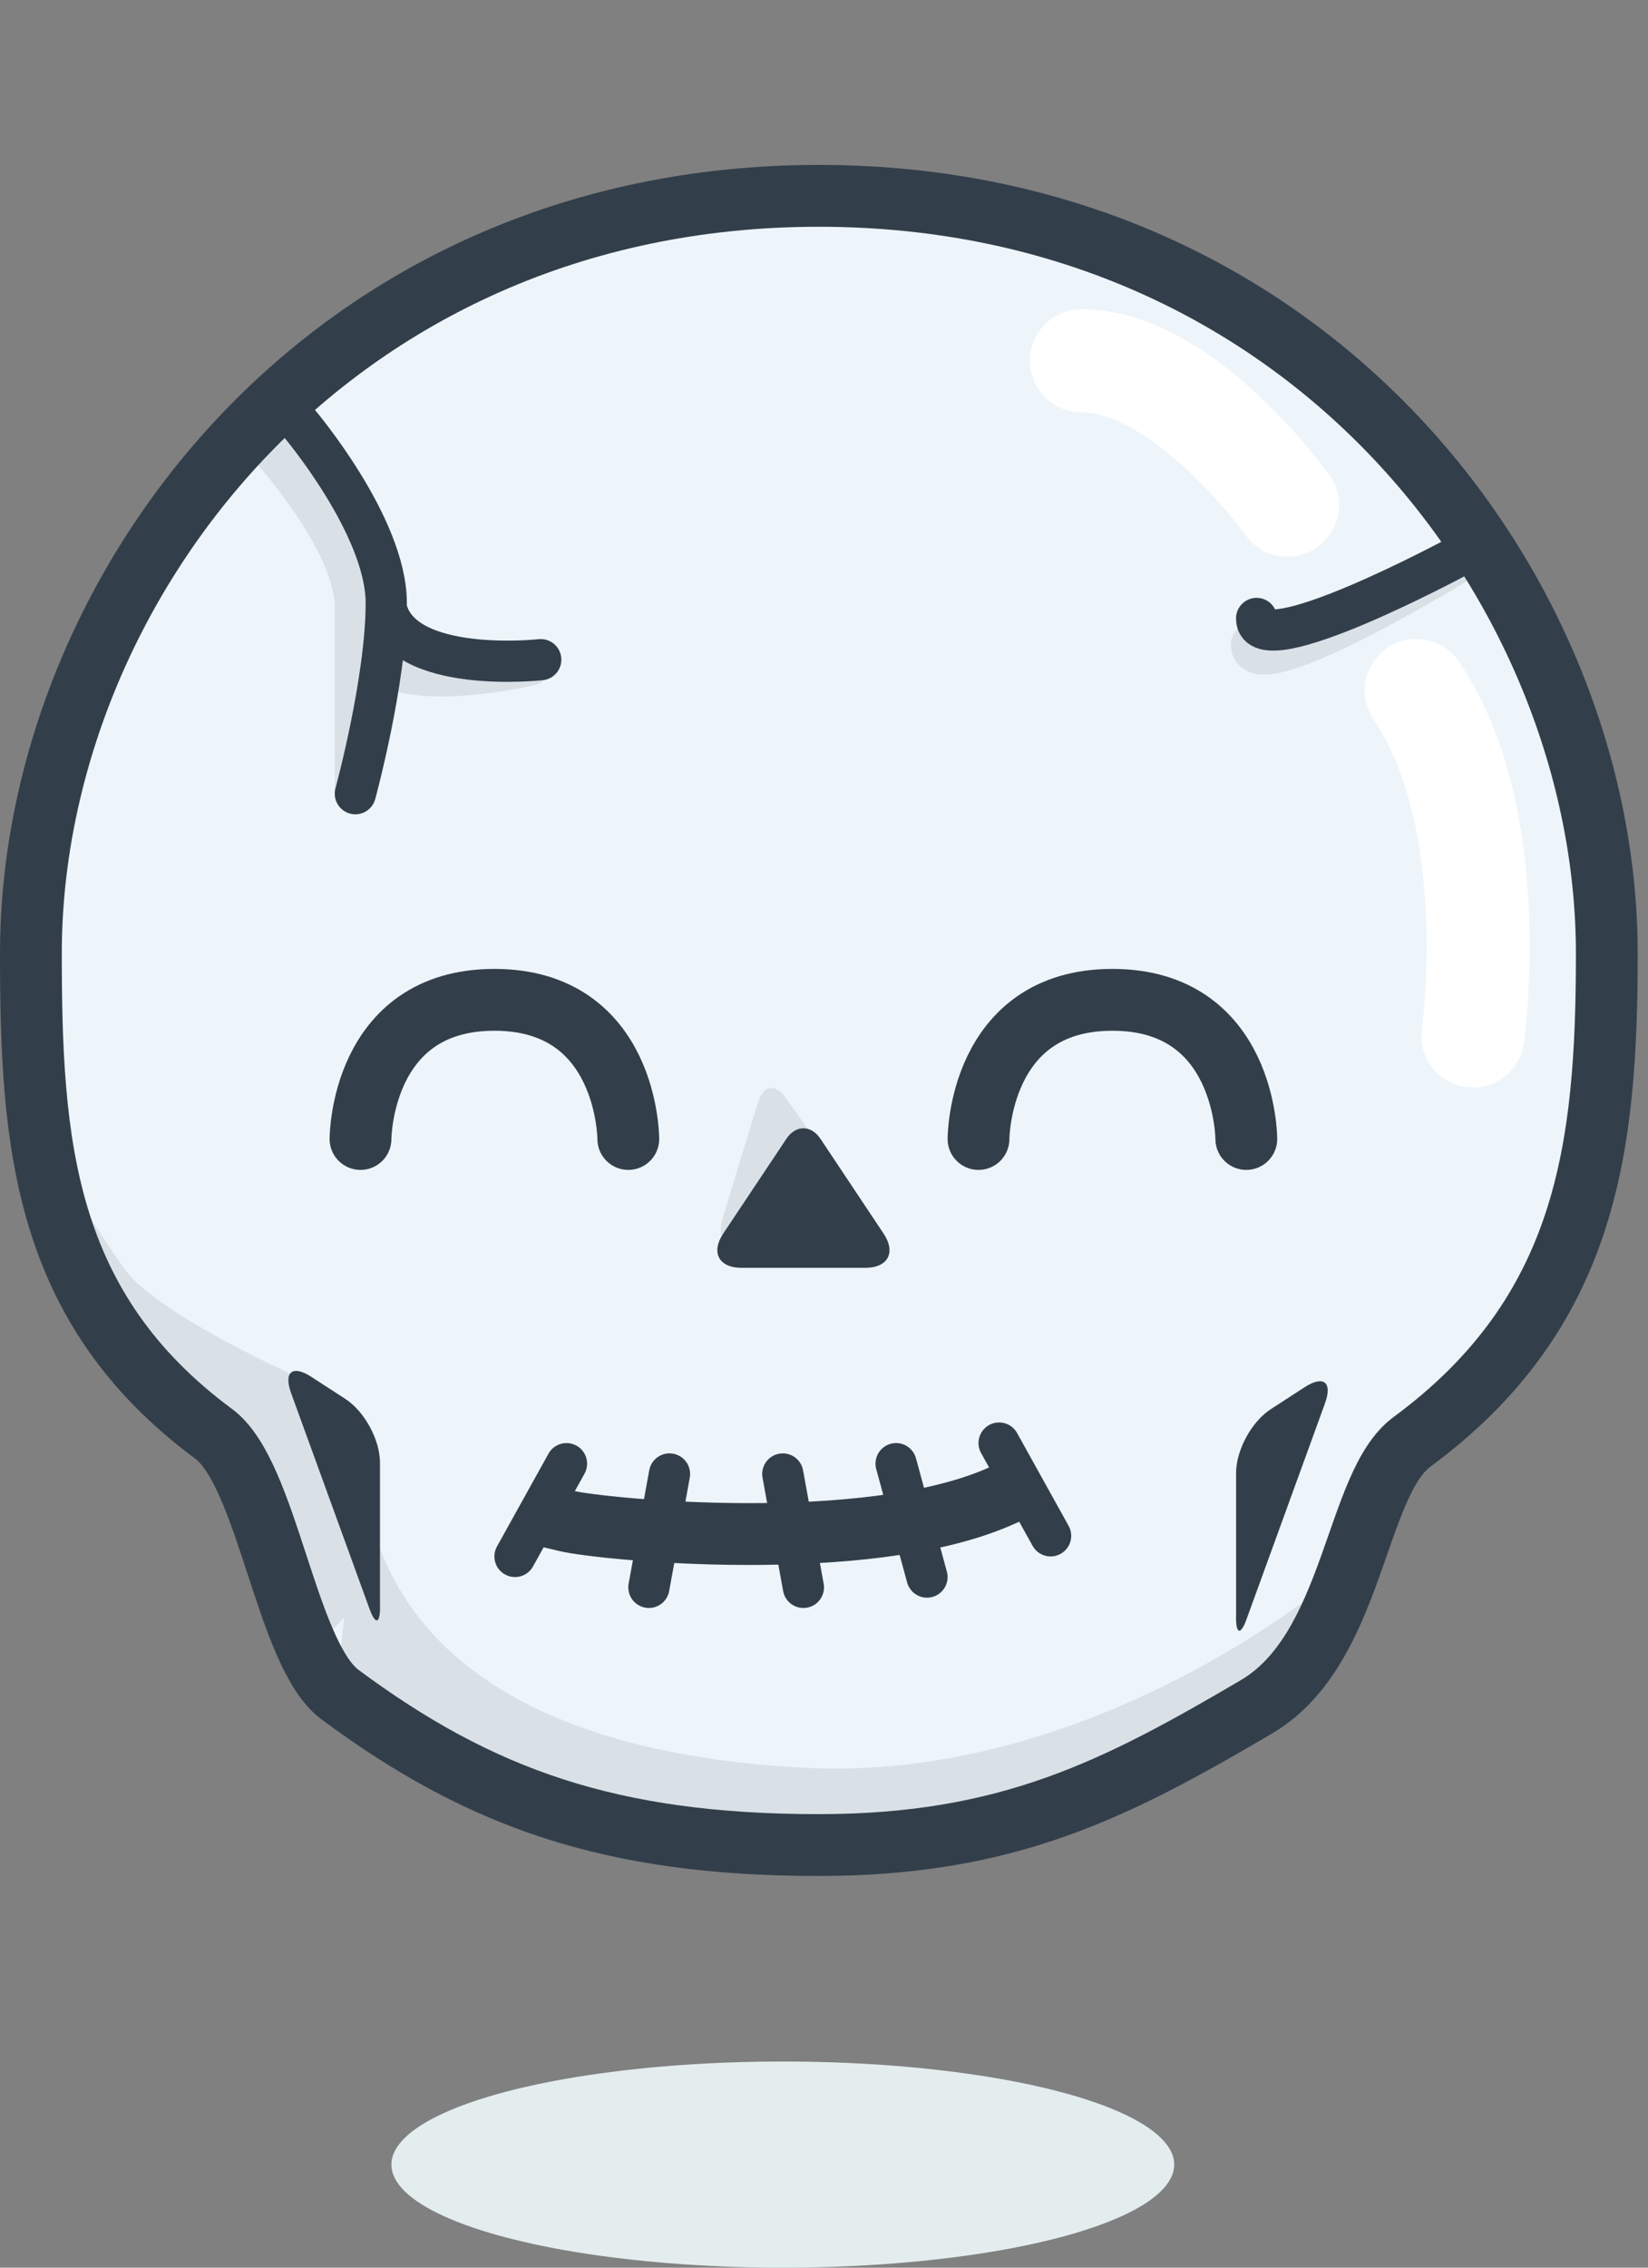
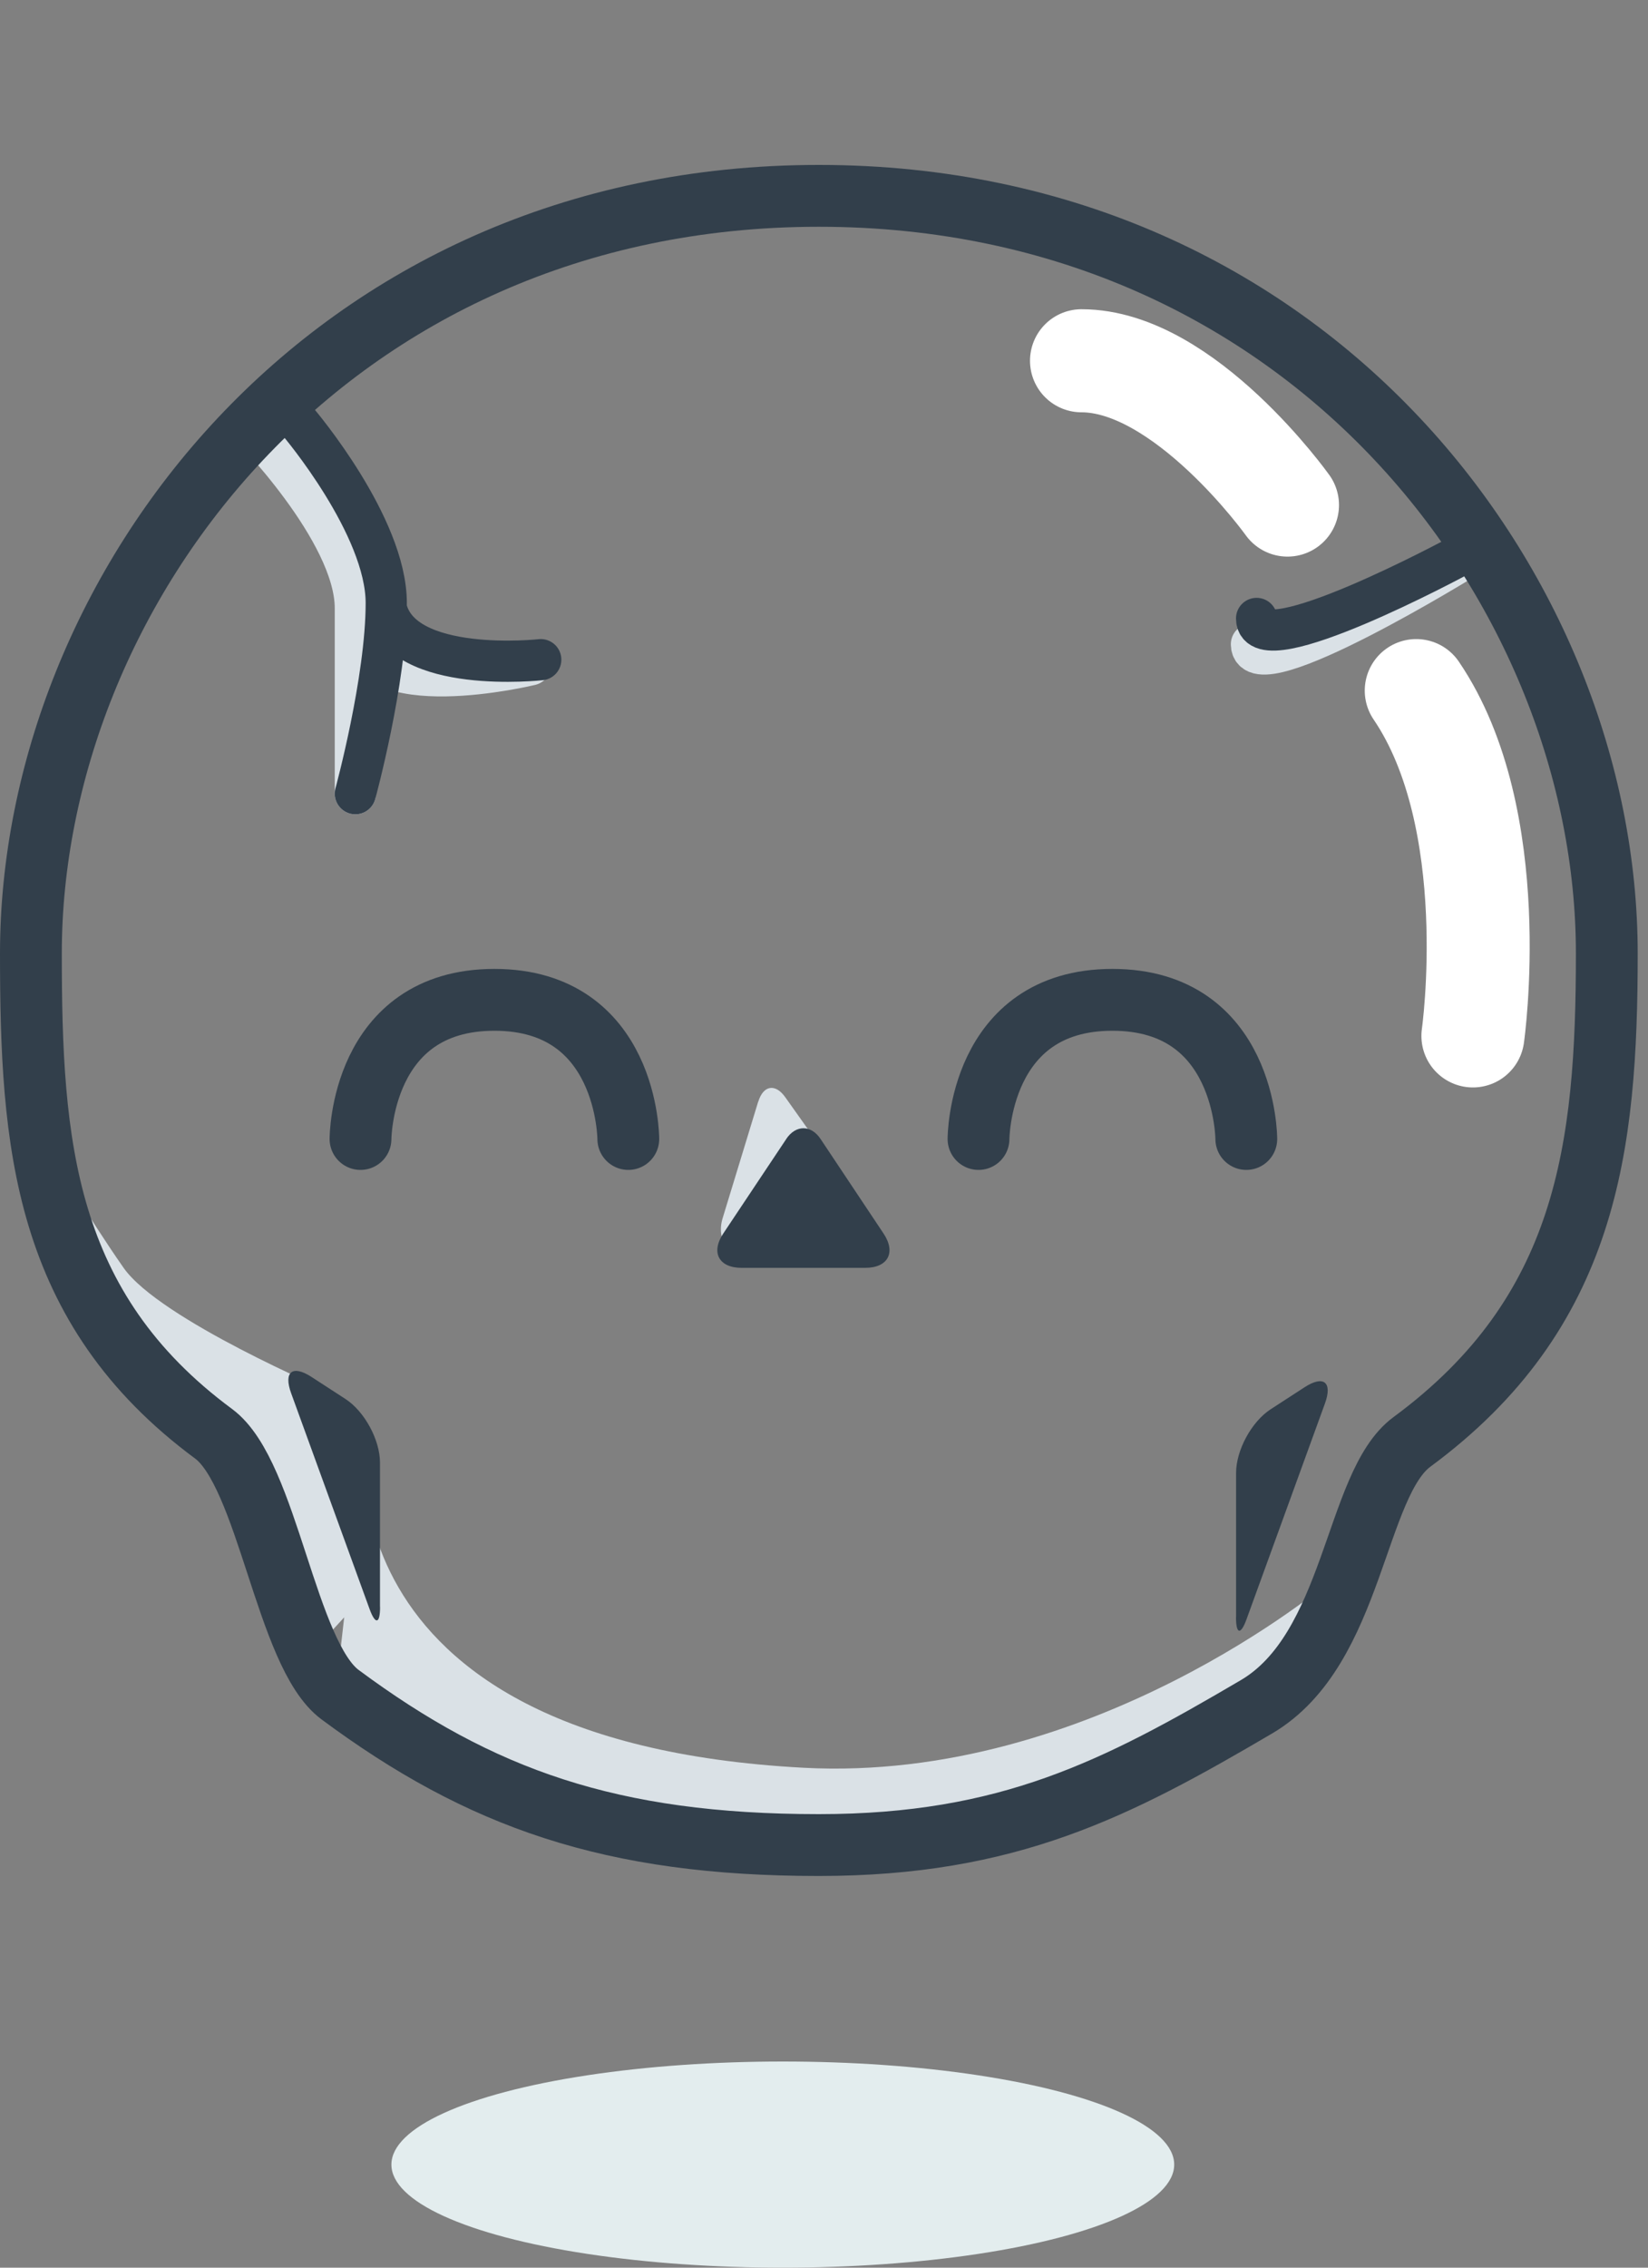
<svg xmlns="http://www.w3.org/2000/svg" id="skeleton" width="160" height="220" viewBox="0 0 160 220">
  <rect x="0" y="0" width="160" height="220" fill="#808080" stroke="none" />
  <g id="skull" fill="none" fill-rule="evenodd" transform="translate(3 19)">
    <animateTransform attributeType="xml" attributeName="transform" type="translate" values="3 19; 3 10; 3 19" begin="0s" dur="3s" repeatCount="indefinite" />
-     <path fill="#EEF5FA" d="M76.5 160c18.402 0 28.932-5.45 42.483-13.41C128.5 141 128.5 125 134.08 120.888 151.11 108.336 153 92.338 153 73.5 153 38.43 124.273 0 76.5 0 28.727 0 0 38.43 0 73.5c0 18.416 1.185 34.367 17.74 46.6 5.277 3.9 7 21.4 12.277 25.31C43.6 155.476 56.31 160 76.5 160z" />
    <path fill="#DAE1E6" d="M34 134l-5-18s-16.5-7-20-12-7-11-7-11l3 13 11 13.5 8 9 4.5 11.5 5.5-6z" />
    <path fill="#DAE1E6" d="M32.5 119.5l-3 26.5 34.414 14H90.52l22.312-10.5S126 140.5 124 144c-2.522 4.413 2-9.5 2-9.5s-23 19.5-51 18c-48.124-2.578-42.5-33-42.5-33z" />
-     <path stroke="#323F4B" stroke-width="6" d="M93.985 126.22C81 131.89 55.5 129.39 52 128.558" stroke-linecap="square" />
    <path stroke="#DAE1E6" stroke-width="4" d="M32 42c0 7.5 16.5 3.5 16.5 3.5M21 22s10.5 10.5 10.5 18v18" stroke-linecap="round" />
    <path stroke="#323F4B" stroke-width="4" d="M26 22s8.5 10 8.5 17.5-3 18.5-3 18.5m3-18c1.5 6.5 15 5 15 5" stroke-linecap="round" />
    <path stroke="#DAE1E6" stroke-width="4" d="M118.5 43.5c0 4.5 21-8.5 21-8.5" stroke-linecap="round" />
    <path stroke="#323F4B" stroke-width="4" d="M119 41c0 4.5 19.5-6 19.5-6" stroke-linecap="round" />
    <path stroke="#323F4B" stroke-width="6" d="M76.5 160c18.402 0 28.932-5.45 42.483-13.41C128.5 141 128.5 125 134.08 120.888 151.11 108.336 153 92.338 153 73.5 153 38.43 124.273 0 76.5 0 28.727 0 0 38.43 0 73.5c0 18.416 1.185 34.367 17.74 46.6 5.277 3.9 7 21.4 12.277 25.31C43.6 155.476 56.31 160 76.5 160z" />
    <path fill="#DAE1E6" d="M70.622 87.872c.485-1.586 1.652-1.782 2.615-.427l9.442 13.29c1.28 1.803.53 3.17-1.68 3.055l-11.01-.58c-2.21-.116-3.477-1.92-2.83-4.027l3.453-11.31z" />
    <path fill="#323F4B" d="M73.337 91.494c.92-1.377 2.406-1.38 3.326 0l6.118 9.177c1.23 1.84.43 3.33-1.78 3.33H69c-2.21 0-3.005-1.49-1.78-3.33l6.117-9.17zM117 137.898c0 1.66.456 1.755 1.023.195l7.608-20.92c.76-2.08-.12-2.793-1.98-1.584l-3.283 2.13c-1.855 1.2-3.36 3.97-3.36 6.18v13.99zm-83.1-1c0 1.66-.456 1.755-1.023.195l-7.608-20.92c-.76-2.08.12-2.793 1.98-1.584l3.283 2.13c1.855 1.2 3.36 3.97 3.36 6.18v13.99z" />
-     <path stroke="#323F4B" stroke-width="4" d="M87 134l-3-11m15 7l-5-9m-47 11l5-9m8 12l2-11m13 11l-2-11" stroke-linecap="round" />
    <path stroke="#323F4B" stroke-width="6" d="M92 91.5S92 78 105 78s13 13.5 13 13.5m-86 0S32 78 45 78s13 13.5 13 13.5" stroke-linecap="round" />
    <path stroke="#FFF" stroke-width="10" d="M140 81.5s3-21-5.5-33.5M122 30s-10-14-20-14" stroke-linecap="round" />
  </g>
  <g id="shadow_group" transform="translate(76 210)">
    <ellipse id="shadow" cx="0" cy="0" fill="#E3EDEE" rx="38" ry="10">
      <animate attributeType="xml" attributeName="opacity" values="1; 0.8; 1" begin="0s" dur="3s" repeatCount="indefinite" />
      <animateTransform attributeName="transform" attributeType="XML" type="scale" values="1 1; 0.8 0.6; 1 1" calcMode="linear" dur="3s" repeatCount="indefinite" />
    </ellipse>
  </g>
</svg>